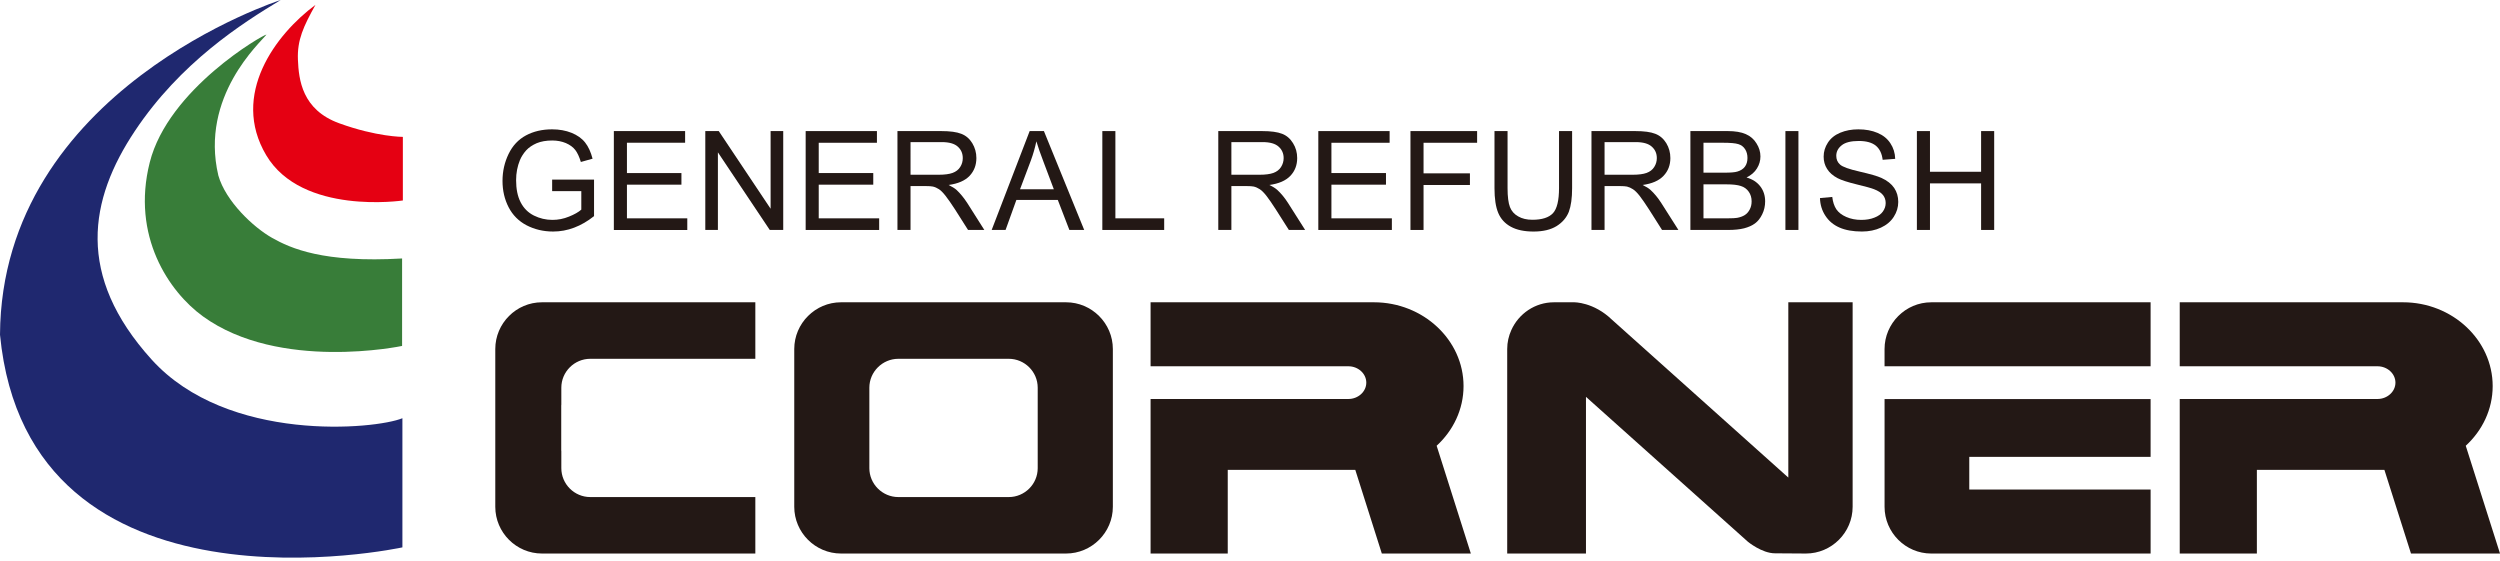
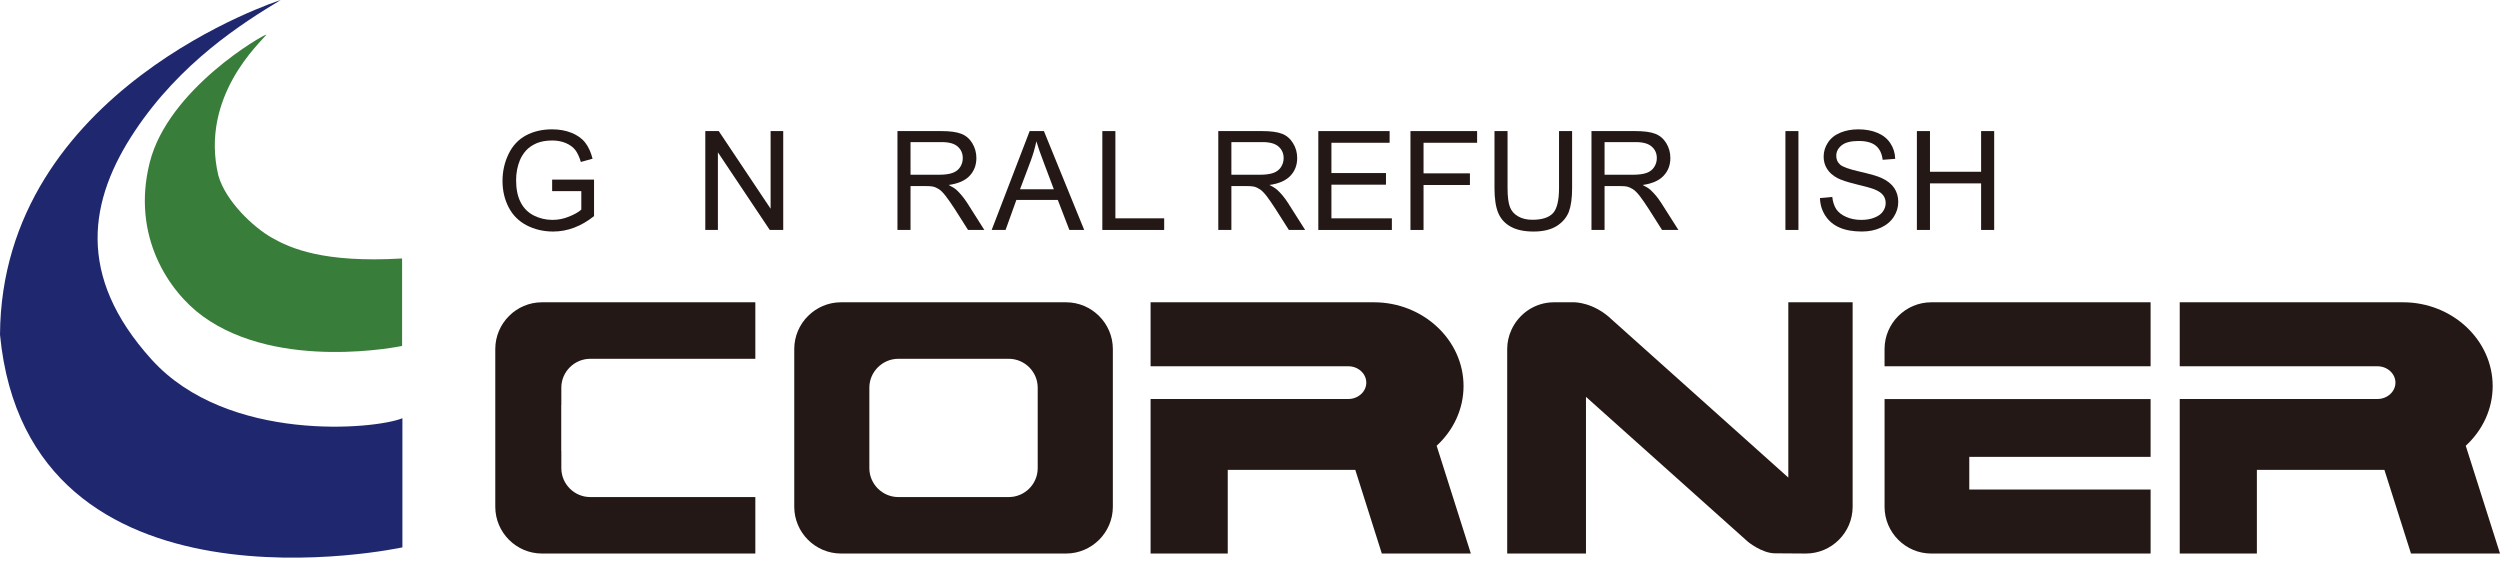
<svg xmlns="http://www.w3.org/2000/svg" enable-background="new 0 0 245 55" height="55" viewBox="0 0 245 55" width="245">
-   <path d="m39.48 13.415v6.232s-9.891 1.479-13.395-4.442c-3.509-5.924.93-11.841 4.828-14.726-1.168 2.101-1.796 3.431-1.717 5.379.084 1.941.393 4.905 4.06 6.228 3.654 1.329 6.224 1.329 6.224 1.329z" fill="#e50012" />
  <path d="m39.405 25.33v8.572s-12.019 2.542-19.523-2.902c-3.333-2.424-7.024-7.873-5.208-15.079 1.815-7.207 11.137-12.535 11.442-12.535-.606.794-6.535 6.056-4.721 13.804.722 2.545 3.449 5.095 5.265 6.118 1.817 1.027 5.025 2.474 12.745 2.022z" fill="#387d39" />
  <g fill="#231815">
    <path d="m54.11 18.735v-1.137h4.106v3.583c-.629.5-1.281.877-1.948 1.129-.67.255-1.357.38-2.062.38-.953 0-1.818-.206-2.603-.612-.774-.407-1.357-.994-1.758-1.766-.399-.773-.599-1.634-.599-2.582 0-.943.2-1.826.594-2.64.396-.819.967-1.424 1.706-1.821.741-.397 1.594-.594 2.559-.594.701 0 1.333.114 1.901.34.564.228 1.011.541 1.334.95.322.404.561.937.731 1.587l-1.148.321c-.15-.5-.33-.888-.544-1.173-.215-.277-.525-.506-.926-.679-.403-.167-.843-.253-1.337-.253-.583 0-1.094.089-1.52.265-.427.186-.772.419-1.036.707-.259.291-.466.613-.611.959-.245.601-.371 1.255-.371 1.957 0 .863.144 1.591.446 2.171.3.583.734 1.016 1.301 1.298.566.281 1.172.424 1.812.424.559 0 1.096-.104 1.627-.323.528-.211.93-.439 1.204-.683v-1.809h-2.858z" />
-     <path d="m60.157 22.535v-9.689h6.984v1.145h-5.701v2.968h5.34v1.139h-5.34v3.299h5.914v1.14h-7.197z" />
    <path d="m69.119 22.535v-9.689h1.319l5.081 7.609v-7.609h1.237v9.689h-1.319l-5.083-7.606v7.606z" />
-     <path d="m78.955 22.535v-9.689h6.984v1.145h-5.704v2.968h5.345v1.139h-5.345v3.299h5.923v1.14h-7.203z" />
    <path d="m89.232 13.926h3.062c.712 0 1.24.147 1.566.443.332.294.491.669.491 1.128 0 .311-.078.603-.252.87-.167.266-.417.458-.75.58-.327.118-.781.178-1.369.178h-2.748zm0 8.609v-4.3h1.484c.333 0 .567.017.713.049.202.047.394.133.585.257.189.12.401.335.646.646.244.307.548.751.928 1.331l1.28 2.017h1.596l-1.672-2.639c-.335-.516-.687-.941-1.055-1.287-.18-.159-.446-.318-.774-.481.925-.126 1.614-.427 2.059-.897.441-.471.663-1.053.663-1.741 0-.53-.136-1.018-.402-1.458-.267-.44-.63-.748-1.079-.92-.449-.178-1.103-.266-1.964-.266h-4.29v9.689z" />
    <path d="m101.029 15.716c.225-.613.402-1.236.536-1.868.156.531.389 1.207.701 2.018l1.011 2.685h-3.315zm-2.483 6.819 1.058-2.939h4.062l1.132 2.939h1.454l-3.948-9.689h-1.397l-3.723 9.689z" />
    <path d="m108.029 22.535v-9.689h1.279v8.55h4.782v1.14h-6.061z" />
    <path d="m120.675 13.926h3.062c.711 0 1.237.147 1.564.443.332.294.496.669.496 1.128 0 .311-.086.603-.255.87-.168.266-.419.458-.75.58-.328.118-.783.178-1.367.178h-2.75zm0 8.609v-4.3h1.479c.337 0 .575.017.716.049.201.047.392.133.583.257.193.12.407.335.653.646.239.307.548.751.92 1.331l1.282 2.017h1.596l-1.675-2.639c-.328-.516-.683-.941-1.059-1.287-.18-.159-.431-.318-.773-.481.929-.126 1.611-.427 2.06-.897.448-.471.667-1.053.667-1.741 0-.53-.13-1.018-.407-1.458-.268-.44-.625-.748-1.069-.92-.452-.178-1.106-.266-1.969-.266h-4.287v9.689z" />
    <path d="m129.195 22.535v-9.689h6.988v1.145h-5.704v2.968h5.347v1.139h-5.347v3.299h5.924v1.14h-7.208z" />
    <path d="m138.225 22.535v-9.689h6.532v1.145h-5.25v2.997h4.545v1.141h-4.545v4.407h-1.282z" />
    <path d="m152.786 12.846h1.281v5.593c0 .973-.107 1.744-.321 2.319-.226.568-.621 1.035-1.195 1.396-.576.358-1.333.537-2.261.537-.908 0-1.646-.155-2.222-.469-.579-.313-.993-.766-1.24-1.356-.248-.591-.368-1.402-.368-2.427v-5.593h1.281v5.588c0 .839.08 1.461.233 1.855.152.397.426.706.81.918.379.22.84.33 1.39.33.944 0 1.614-.217 2.013-.641.398-.429.598-1.249.598-2.463v-5.587z" />
    <path d="m157.248 13.926h3.06c.711 0 1.237.147 1.565.443.333.294.496.669.496 1.128 0 .311-.083.603-.255.87-.167.266-.417.458-.75.58-.325.118-.788.178-1.369.178h-2.748v-3.199zm0 8.609v-4.3h1.481c.332 0 .564.017.717.049.192.047.388.133.577.257.194.12.411.335.657.646.239.307.546.751.92 1.331l1.28 2.017h1.604l-1.678-2.639c-.329-.516-.686-.941-1.06-1.287-.179-.159-.432-.318-.771-.481.925-.126 1.609-.427 2.052-.897.447-.471.669-1.053.669-1.741 0-.53-.133-1.018-.399-1.458-.27-.44-.63-.748-1.078-.92-.449-.178-1.105-.266-1.97-.266h-4.285v9.689z" />
-     <path d="m166.942 13.99h1.939c.696 0 1.188.043 1.479.135.289.089.51.258.663.502.156.247.229.528.229.854 0 .339-.082.623-.246.847-.167.229-.415.386-.74.484-.25.077-.658.11-1.225.11h-2.1v-2.932zm2.422 8.545c.616 0 1.137-.054 1.561-.162.42-.11.781-.268 1.062-.477.287-.212.524-.508.713-.901.19-.387.284-.811.284-1.263 0-.562-.155-1.048-.472-1.463-.312-.413-.763-.704-1.351-.877.456-.223.796-.519 1.02-.886.229-.366.342-.757.342-1.174 0-.445-.129-.877-.389-1.283-.247-.409-.6-.712-1.048-.906-.447-.198-1.045-.298-1.785-.298h-3.642v9.689h3.705zm-2.422-4.469h2.245c.621 0 1.09.053 1.417.162.332.104.587.293.773.562.188.265.282.576.282.94 0 .307-.062.576-.194.815-.126.236-.286.412-.487.538-.199.123-.444.212-.745.267-.167.029-.458.045-.87.045h-2.422v-3.329z" />
    <path d="m174.971 22.535v-9.689h1.275v9.689z" />
    <path d="m178.358 19.411 1.204-.11c.057.488.189.889.394 1.203.213.308.532.564.973.755.439.194.93.291 1.479.291.481 0 .917-.074 1.286-.224.373-.143.651-.344.831-.6.182-.257.271-.53.271-.83 0-.301-.088-.564-.266-.786-.185-.231-.477-.415-.875-.569-.259-.104-.828-.261-1.713-.475-.886-.216-1.496-.418-1.851-.603-.466-.245-.808-.545-1.034-.907-.23-.357-.34-.759-.34-1.207 0-.49.139-.947.416-1.372.278-.429.679-.75 1.208-.971.531-.222 1.12-.331 1.771-.331.715 0 1.342.114 1.888.348.544.229.965.567 1.257 1.018.299.449.457.957.472 1.526l-1.229.093c-.071-.607-.291-1.065-.664-1.38-.382-.311-.94-.465-1.674-.465-.771 0-1.334.142-1.681.427-.354.282-.527.628-.527 1.024 0 .349.117.637.373.862.24.223.881.453 1.915.688 1.033.238 1.745.441 2.135.619.561.255.981.586 1.253.983.267.396.399.855.399 1.371s-.144 1.002-.44 1.46c-.292.455-.714.808-1.26 1.06-.554.255-1.177.38-1.861.38-.875 0-1.601-.13-2.19-.386s-1.052-.638-1.386-1.154c-.339-.511-.517-1.089-.534-1.738z" />
    <path d="m187.855 22.535v-9.689h1.282v3.987h5.011v-3.987h1.282v9.689h-1.282v-4.564h-5.011v4.564z" />
    <path d="m210.759 35.896v-6.271h-21.497c-2.514 0-4.576 2.062-4.576 4.582v1.689z" />
    <path d="m210.759 44.771v-5.664h-26.072v10.56c0 2.521 2.062 4.58 4.576 4.58h21.497v-6.271h-17.771v-3.205z" />
    <path d="m176.976 54.246c2.519 0 4.582-2.059 4.582-4.58v-15.46-4.582h-6.303v17.178l-17.279-15.468c-1.808-1.748-3.716-1.71-3.716-1.71h-1.978c-1.849 0-3.451 1.121-4.168 2.715-.262.574-.408 1.202-.408 1.867v20.04h7.719v-15.355l15.864 14.195s1.375 1.139 2.661 1.139z" />
    <path d="m104.474 29.624h-22.056c-2.517 0-4.581 2.062-4.581 4.582v15.46c0 2.521 2.064 4.58 4.581 4.58h22.055c2.519 0 4.587-2.059 4.587-4.58v-15.46c.001-2.52-2.068-4.582-4.586-4.582zm-2.779 16.256c0 1.56-1.275 2.832-2.837 2.832h-10.821c-1.556 0-2.841-1.272-2.841-2.832v-7.887c0-1.557 1.285-2.831 2.841-2.831h10.821c1.562 0 2.837 1.274 2.837 2.831z" />
    <path d="m74.023 29.624h-20.911c-2.517 0-4.574 2.062-4.574 4.582v15.46c0 2.521 2.058 4.58 4.574 4.58h20.911v-5.534h-5.362-9.087-1.728c-1.559 0-2.836-1.272-2.836-2.832v-1.652c0-.034-.009-.062-.009-.098v-4.389c0-.032.009-.065.009-.1v-1.648c0-1.557 1.277-2.831 2.836-2.831h1.728 9.087 5.362z" />
    <path d="m140.791 43.684c1.622-1.488 2.636-3.563 2.636-5.848 0-4.517-3.956-8.212-8.782-8.212h-14.326-7.562v6.271h19.384c.961 0 1.756.72 1.756 1.605 0 .88-.795 1.601-1.756 1.601h-19.384v6.949 8.195h7.562v-8.195h12.5l2.599 8.195h8.724z" />
    <path d="m241.643 43.684c1.624-1.488 2.639-3.563 2.639-5.848 0-4.517-3.956-8.212-8.786-8.212h-14.323-7.56v6.271h19.382c.961 0 1.758.72 1.758 1.605 0 .88-.797 1.601-1.758 1.601h-19.382v6.949 8.195h7.56v-8.195h12.499l2.604 8.195h8.724z" />
  </g>
  <path d="m39.436 53.643v-12.658c-2.601 1.085-17.135 2.481-24.579-5.751-7.449-8.232-6.118-15.68-1.635-22.403 4.478-6.717 10.472-10.529 14.287-12.831 0 0-27.365 8.752-27.509 32.806 2.779 28.798 39.436 20.837 39.436 20.837z" fill="#1f286f" />
  <path d="m0 0h245v55h-245z" fill="none" />
</svg>